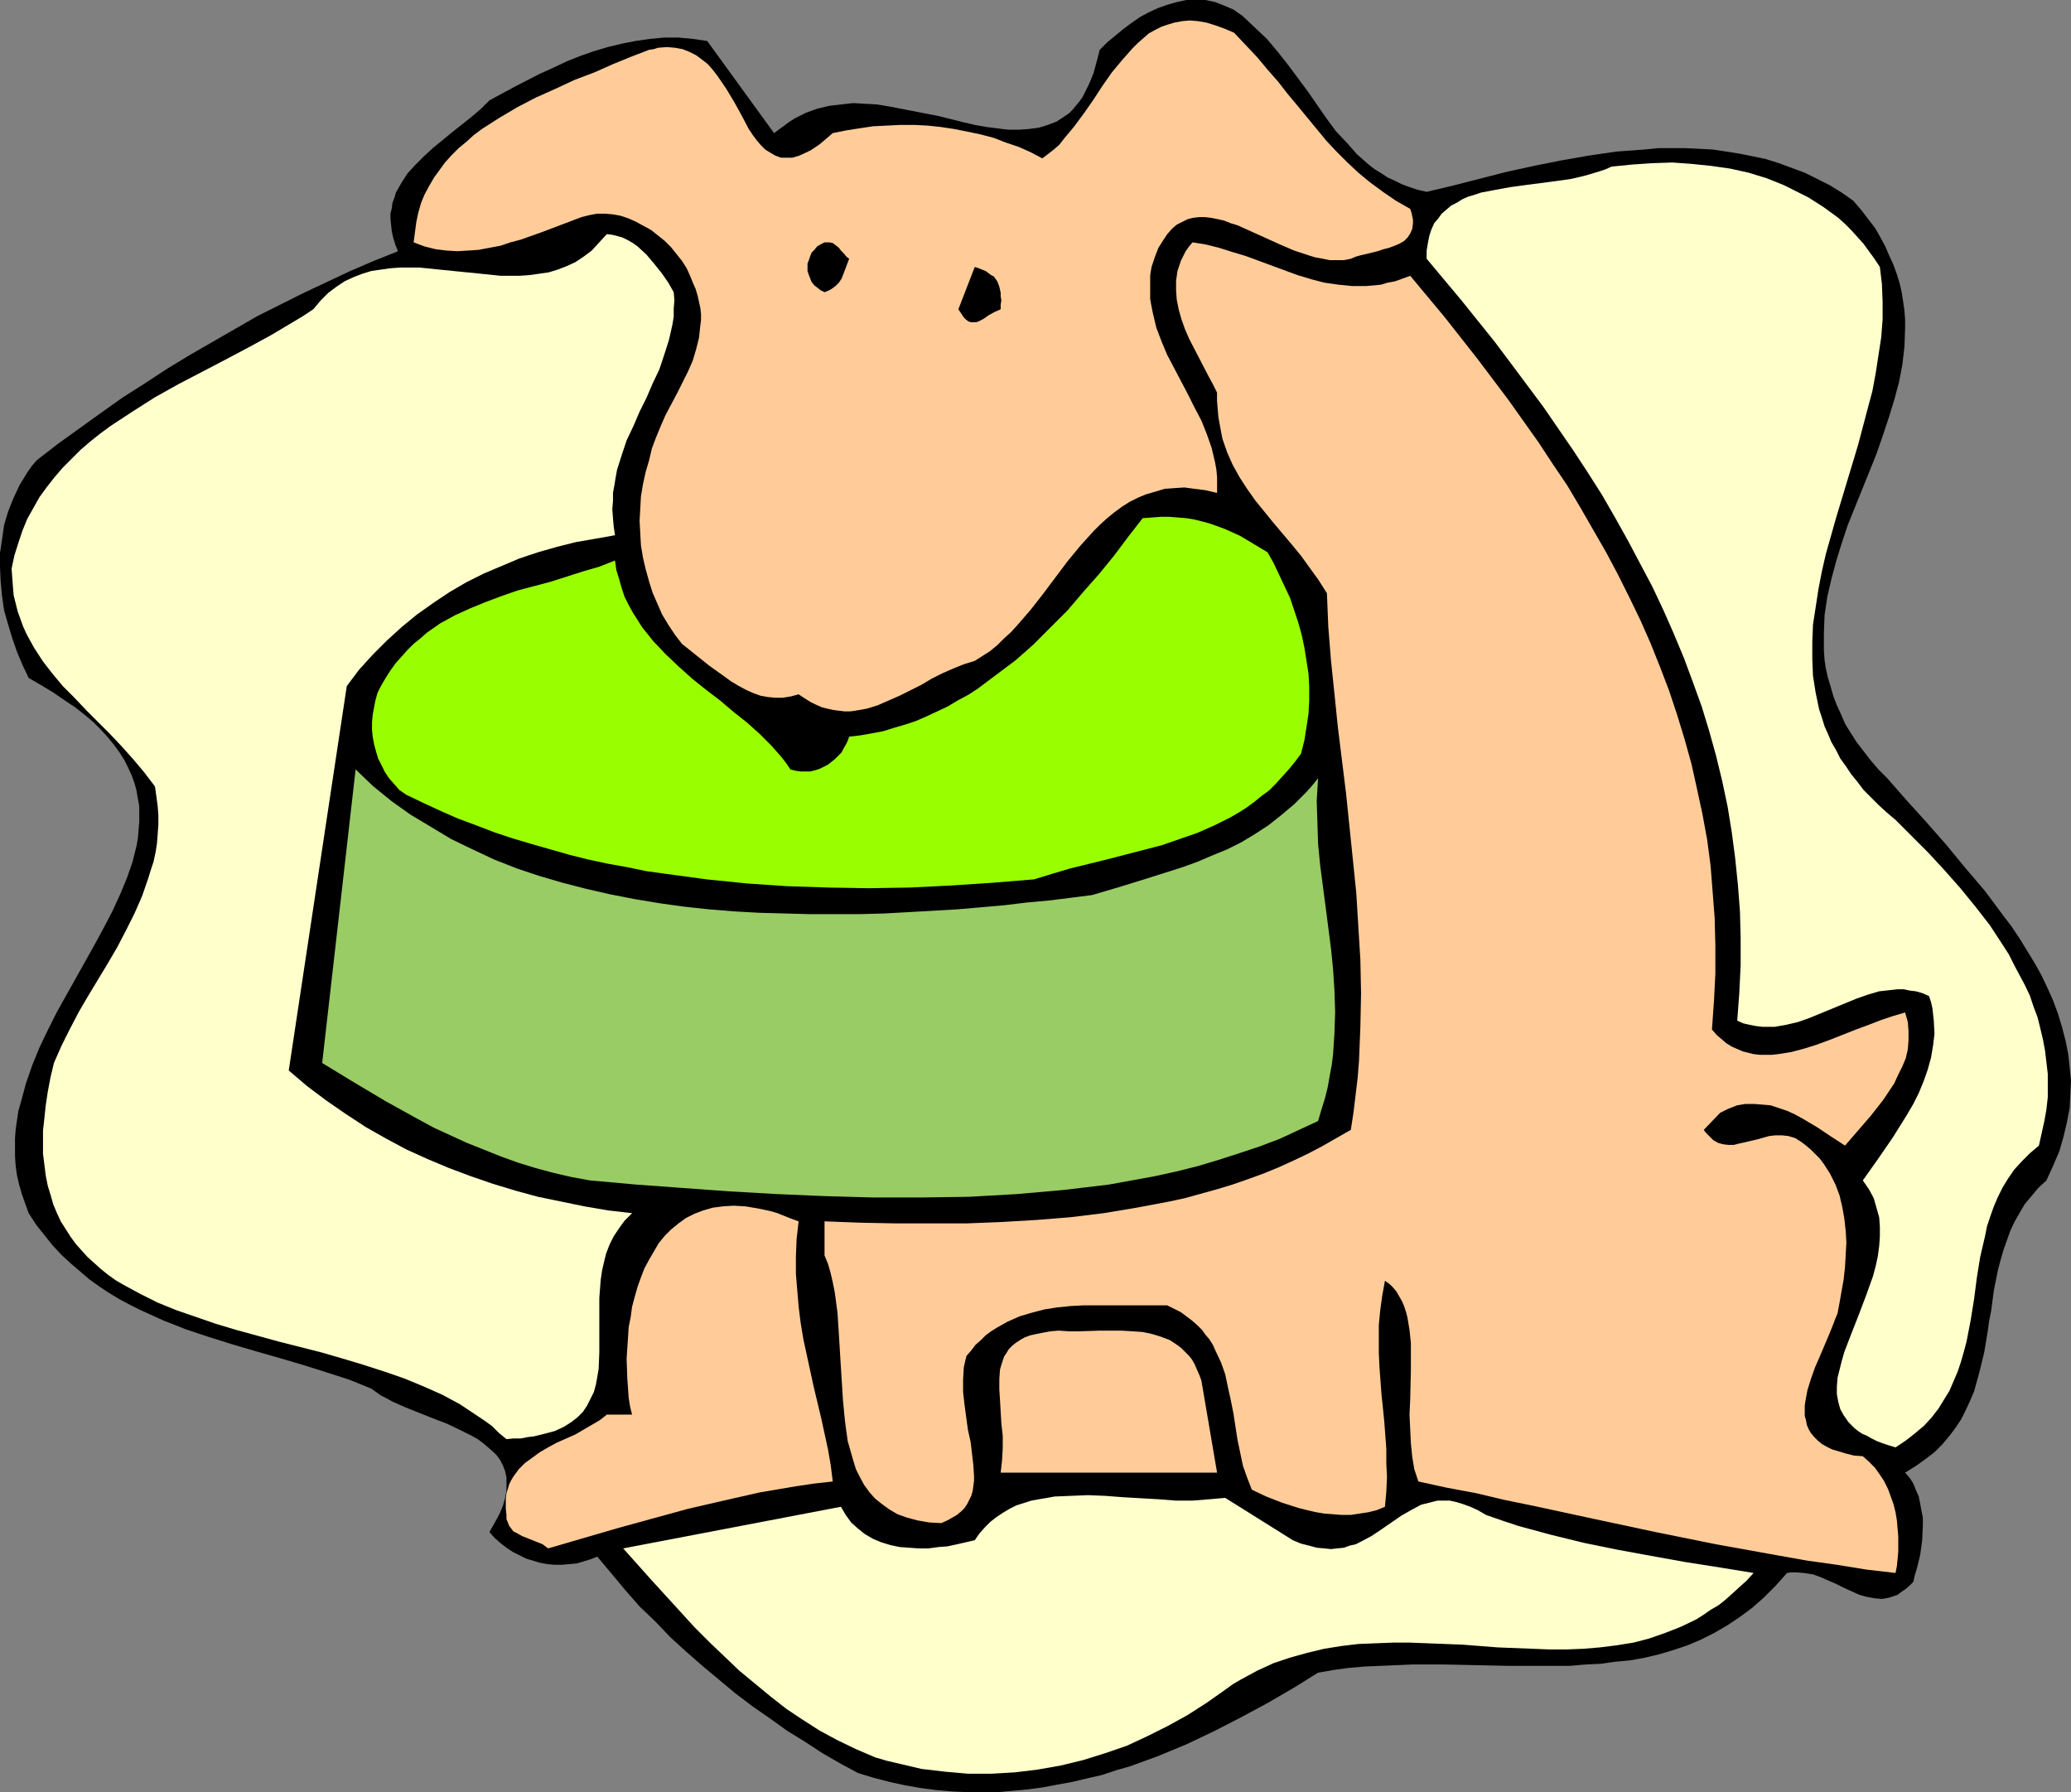
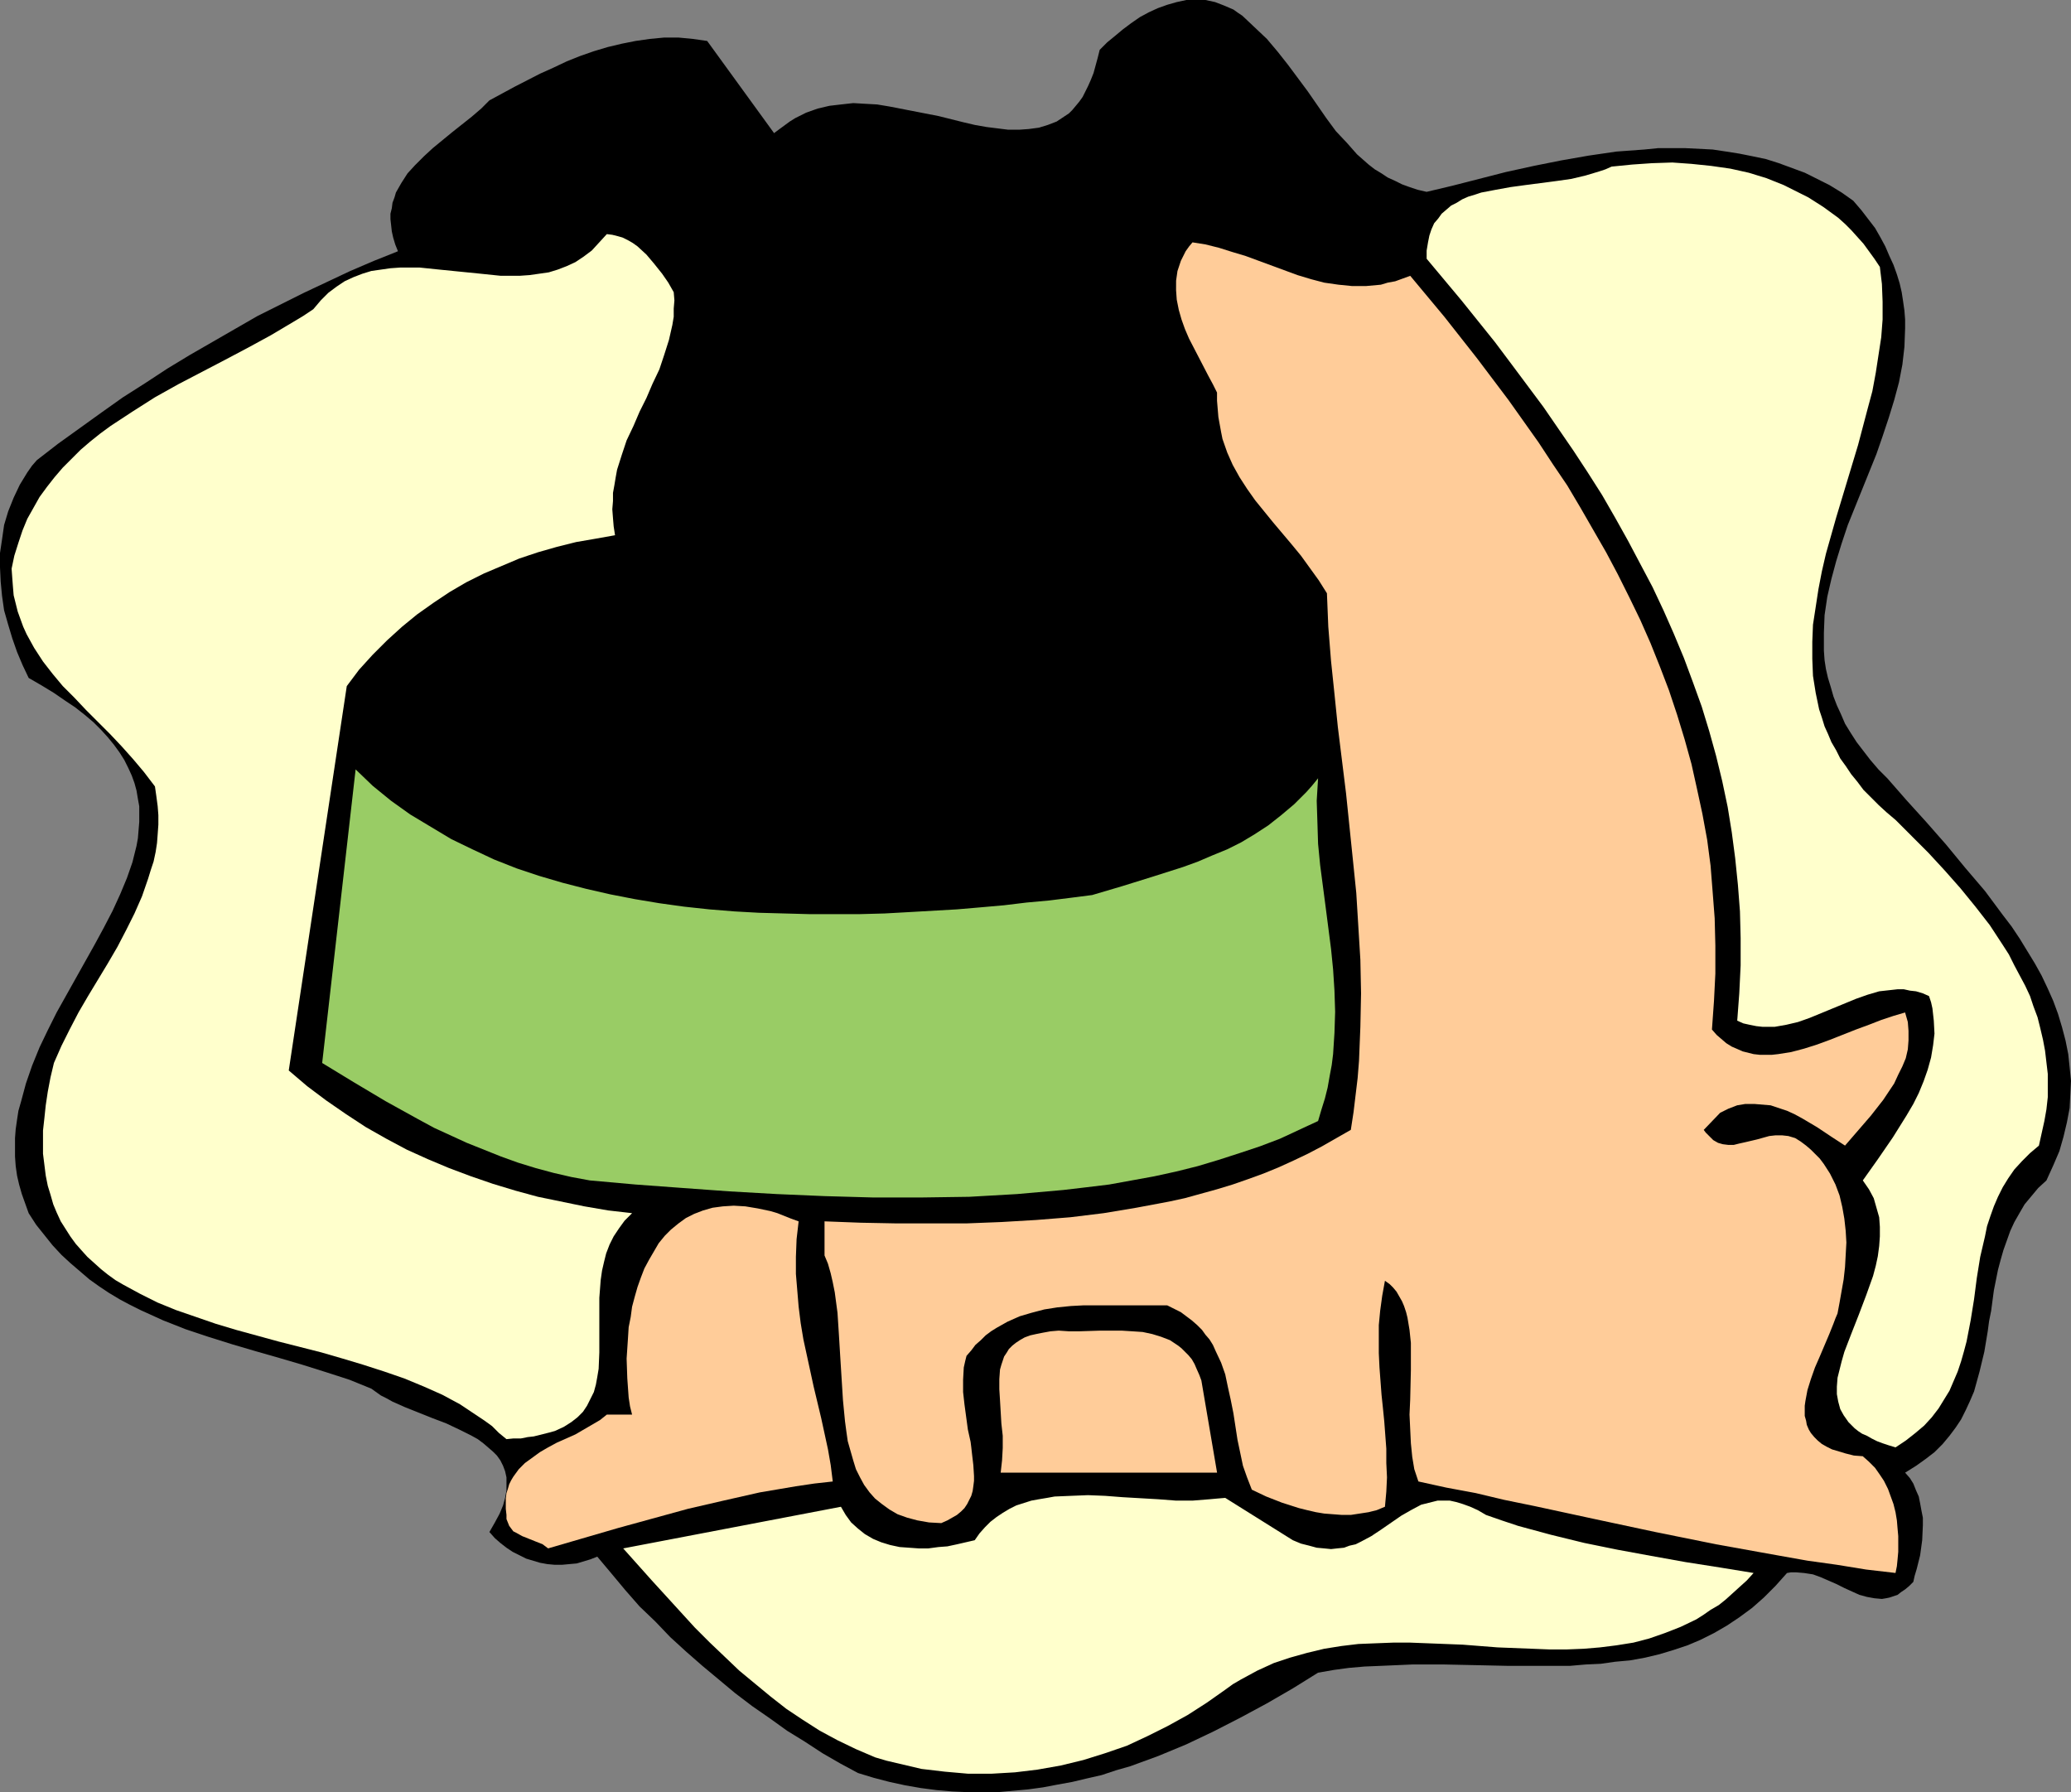
<svg xmlns="http://www.w3.org/2000/svg" xmlns:ns1="http://sodipodi.sourceforge.net/DTD/sodipodi-0.dtd" xmlns:ns2="http://www.inkscape.org/namespaces/inkscape" version="1.0" width="129.724mm" height="112.245mm" id="svg12" ns1:docname="Dog &amp; Bowl 09.wmf">
  <rect width="100%" height="100%" fill="#808080" stroke="none" />
  <ns1:namedview id="namedview12" pagecolor="#ffffff" bordercolor="#000000" borderopacity="0.25" ns2:showpageshadow="2" ns2:pageopacity="0.0" ns2:pagecheckerboard="0" ns2:deskcolor="#d1d1d1" ns2:document-units="mm" />
  <defs id="defs1">
    <pattern id="WMFhbasepattern" patternUnits="userSpaceOnUse" width="6" height="6" x="0" y="0" />
  </defs>
  <path style="fill:#000000;fill-opacity:1;fill-rule:evenodd;stroke:none" d="m 337.744,45.413 6.141,-1.455 6.302,-1.616 6.302,-1.616 6.626,-1.455 6.464,-1.293 6.464,-1.131 6.626,-0.97 6.626,-0.485 3.232,-0.323 h 3.232 3.232 l 3.232,0.162 3.232,0.162 3.232,0.485 3.07,0.485 3.232,0.646 3.07,0.646 3.07,0.97 3.07,1.131 3.07,1.131 2.909,1.455 2.909,1.455 2.909,1.778 2.747,1.939 1.939,2.263 1.616,2.101 1.616,2.101 1.293,2.263 1.131,2.101 0.97,2.263 0.97,2.101 0.808,2.263 0.646,2.101 0.485,2.101 0.323,2.101 0.323,2.263 0.162,2.101 v 2.101 l -0.162,4.364 -0.485,4.202 -0.808,4.202 -1.131,4.202 -1.293,4.202 -1.454,4.364 -1.454,4.202 -6.787,16.808 -1.454,4.364 -1.293,4.202 -1.131,4.202 -0.97,4.202 -0.646,4.364 -0.162,4.202 v 2.101 2.101 l 0.162,2.263 0.323,2.101 0.485,2.101 0.646,2.101 0.646,2.263 0.808,2.101 0.97,2.101 0.97,2.263 1.293,2.101 1.454,2.263 1.616,2.101 1.616,2.101 1.939,2.263 2.101,2.101 4.525,5.172 4.686,5.172 4.686,5.333 4.525,5.495 4.686,5.495 4.202,5.656 2.101,2.747 1.939,2.909 1.778,2.909 1.778,2.909 1.616,2.909 1.454,3.071 1.293,2.909 1.131,3.071 0.97,3.232 0.808,3.071 0.646,3.232 0.323,3.071 0.323,3.232 -0.162,3.232 -0.162,3.232 -0.646,3.394 -0.808,3.394 -0.97,3.394 -1.454,3.394 -1.616,3.555 -1.939,1.778 -1.616,1.939 -1.616,1.939 -1.131,1.939 -1.293,2.263 -0.97,2.101 -0.808,2.263 -0.808,2.263 -0.646,2.263 -0.646,2.424 -0.97,4.848 -0.646,4.848 -0.485,2.424 -0.323,2.424 -0.808,4.848 -1.131,4.687 -1.293,4.687 -0.97,2.263 -0.97,2.101 -1.131,2.263 -1.293,1.939 -1.454,1.939 -1.616,1.939 -1.939,1.939 -2.101,1.616 -2.262,1.616 -2.586,1.616 1.131,1.293 0.808,1.293 0.646,1.616 0.646,1.455 0.323,1.616 0.323,1.778 0.323,1.616 v 1.778 l -0.162,3.555 -0.485,3.555 -0.808,3.232 -0.485,1.616 -0.323,1.455 -0.97,0.97 -0.97,0.808 -0.97,0.646 -0.808,0.646 -0.97,0.323 -0.97,0.323 -0.808,0.162 -0.97,0.162 -1.778,-0.162 -1.778,-0.323 -1.778,-0.485 -1.778,-0.808 -1.778,-0.808 -1.939,-0.97 -3.717,-1.616 -1.778,-0.646 -2.101,-0.323 -1.939,-0.162 h -1.131 l -0.97,0.162 -2.747,3.071 -2.747,2.747 -2.747,2.424 -3.07,2.263 -2.909,1.939 -3.07,1.778 -3.232,1.616 -3.07,1.293 -3.394,1.131 -3.232,0.97 -3.394,0.808 -3.555,0.646 -3.555,0.323 -3.394,0.485 -3.555,0.162 -3.717,0.323 h -7.272 -7.434 l -7.434,-0.162 -7.595,-0.162 h -7.595 l -7.434,0.323 -3.878,0.162 -3.717,0.323 -3.555,0.485 -3.717,0.646 -5.979,3.717 -6.141,3.555 -6.302,3.394 -6.302,3.232 -6.464,3.071 -6.626,2.747 -6.626,2.424 -3.394,0.97 -3.394,1.131 -3.555,0.808 -3.394,0.808 -3.555,0.646 -3.394,0.646 -3.555,0.485 -3.555,0.323 -3.555,0.323 h -3.717 -3.555 l -3.555,-0.162 -3.717,-0.323 -3.717,-0.485 -3.717,-0.646 -3.717,-0.808 -3.717,-0.97 -3.717,-1.131 -4.202,-2.263 -4.202,-2.424 -4.202,-2.747 -4.202,-2.586 -4.04,-2.909 -4.202,-2.909 -4.04,-3.071 -3.878,-3.232 -3.878,-3.232 -3.878,-3.394 -3.717,-3.394 -3.555,-3.717 -3.717,-3.555 -3.394,-3.879 -3.232,-3.879 -3.394,-4.04 -1.616,0.646 -1.616,0.485 -1.616,0.485 -1.778,0.162 -1.778,0.162 h -1.616 l -1.778,-0.162 -1.778,-0.323 -1.616,-0.485 -1.616,-0.485 -1.616,-0.808 -1.616,-0.808 -1.454,-0.97 -1.454,-1.131 -1.293,-1.131 -1.293,-1.455 1.293,-2.263 1.131,-2.101 0.808,-1.939 0.485,-1.778 0.323,-1.778 v -1.616 -1.455 l -0.323,-1.455 -0.485,-1.293 -0.646,-1.293 -0.808,-1.131 -0.97,-0.97 -1.131,-0.97 -1.131,-0.97 -1.293,-0.97 -1.454,-0.808 -2.909,-1.455 -3.07,-1.455 -3.394,-1.293 -3.232,-1.293 -3.232,-1.293 -2.909,-1.293 -1.454,-0.808 -1.293,-0.646 -1.131,-0.808 -1.131,-0.808 -5.171,-2.101 -5.494,-1.778 -5.656,-1.778 -5.494,-1.616 -5.656,-1.616 -5.494,-1.616 -5.656,-1.778 -5.333,-1.778 -5.333,-2.101 -5.333,-2.424 -2.586,-1.293 -2.424,-1.293 -2.424,-1.455 -2.424,-1.616 -2.262,-1.616 -2.262,-1.939 -2.262,-1.939 -2.101,-1.939 -2.101,-2.263 -1.939,-2.424 -1.939,-2.424 -1.778,-2.747 -0.808,-2.263 -0.808,-2.263 -0.646,-2.263 -0.485,-2.101 -0.323,-2.263 -0.162,-2.263 v -2.263 -2.101 l 0.162,-2.101 0.323,-2.263 0.323,-2.101 0.646,-2.263 1.131,-4.202 1.454,-4.202 1.778,-4.364 1.939,-4.04 2.101,-4.202 2.262,-4.04 4.525,-8.081 2.262,-4.04 2.101,-3.879 2.101,-4.04 1.778,-3.879 1.616,-3.879 1.293,-3.717 0.97,-3.879 0.323,-1.778 0.162,-1.939 0.162,-1.939 v -1.778 -1.939 l -0.323,-1.778 -0.323,-1.939 -0.485,-1.778 -0.646,-1.778 -0.808,-1.778 -0.97,-1.939 -1.131,-1.778 -1.293,-1.778 -1.454,-1.778 -1.616,-1.778 -1.778,-1.778 -2.101,-1.778 -2.262,-1.778 -2.424,-1.616 -2.586,-1.778 L 9.858,162.26 6.787,160.482 5.333,157.411 4.04,154.341 2.909,151.108 1.939,147.876 0.97,144.482 0.485,141.088 0.162,137.694 0,134.3 v -3.394 l 0.485,-3.232 0.485,-3.394 0.97,-3.232 1.293,-3.232 1.454,-3.071 1.778,-2.909 1.131,-1.616 1.131,-1.293 5.01,-3.879 5.171,-3.717 5.171,-3.717 5.01,-3.555 5.333,-3.394 5.171,-3.394 5.333,-3.232 5.333,-3.071 5.333,-3.071 5.333,-3.071 5.494,-2.747 5.494,-2.747 5.494,-2.586 5.494,-2.586 5.656,-2.424 5.656,-2.263 -0.646,-1.616 -0.485,-1.616 -0.323,-1.455 -0.162,-1.455 -0.162,-1.455 v -1.293 l 0.323,-1.293 0.162,-1.293 0.485,-1.293 0.323,-1.131 0.646,-1.131 0.646,-1.131 1.454,-2.263 1.778,-1.939 2.101,-2.101 2.101,-1.939 4.525,-3.717 4.686,-3.717 2.262,-1.939 1.939,-1.939 5.979,-3.232 5.979,-3.071 3.232,-1.455 3.07,-1.455 3.232,-1.293 3.232,-1.131 3.232,-0.97 3.394,-0.808 3.232,-0.646 3.394,-0.485 3.394,-0.323 h 3.394 l 3.394,0.323 3.394,0.485 15.837,21.818 1.293,-0.97 2.424,-1.778 1.293,-0.808 2.586,-1.293 2.747,-0.97 2.747,-0.646 2.747,-0.323 2.909,-0.323 2.747,0.162 2.909,0.162 2.909,0.485 5.818,1.131 5.818,1.131 5.818,1.455 2.747,0.646 2.747,0.485 2.586,0.323 2.586,0.323 h 2.586 l 2.262,-0.162 2.424,-0.323 2.101,-0.646 2.101,-0.808 0.97,-0.646 0.97,-0.646 0.97,-0.646 0.808,-0.808 0.808,-0.97 0.808,-0.97 0.808,-1.131 0.646,-1.293 0.646,-1.293 0.646,-1.455 0.646,-1.616 0.485,-1.778 0.485,-1.778 0.485,-1.939 1.778,-1.778 1.778,-1.455 1.939,-1.616 1.939,-1.455 2.101,-1.455 2.101,-1.131 2.101,-0.97 2.262,-0.808 2.262,-0.646 L 280.86,0 h 2.262 2.262 l 2.262,0.485 2.101,0.808 2.262,0.97 1.131,0.808 0.97,0.646 2.909,2.747 2.909,2.747 2.586,3.071 2.424,3.071 4.686,6.303 4.363,6.303 2.262,3.071 2.586,2.747 2.424,2.747 2.747,2.424 1.454,1.131 1.616,0.97 1.454,0.97 1.778,0.808 1.616,0.808 1.778,0.646 1.939,0.646 z" id="path1" />
-   <path style="fill:#ffcc99;fill-opacity:1;fill-rule:evenodd;stroke:none" d="m 333.865,49.454 0.323,0.97 0.162,0.808 0.162,0.808 v 0.808 l -0.162,1.293 -0.485,1.131 -0.646,0.97 -0.808,0.808 -1.131,0.646 -1.131,0.485 -1.293,0.485 -1.293,0.323 -1.454,0.485 -1.293,0.323 -2.747,0.646 -1.131,0.323 -1.131,0.485 -1.616,0.323 h -1.616 -1.778 l -1.616,-0.323 -1.778,-0.323 -1.616,-0.485 -3.394,-1.131 -3.394,-1.455 -6.787,-3.071 -3.232,-1.455 -1.616,-0.485 -1.616,-0.646 -1.454,-0.323 -1.616,-0.323 -1.454,-0.162 h -1.293 l -1.454,0.162 -1.293,0.323 -1.293,0.646 -1.293,0.646 -1.131,0.97 -1.131,1.293 -0.97,1.455 -1.131,1.778 -0.808,2.101 -0.808,2.424 -0.323,1.939 v 1.939 1.939 1.778 l 0.323,1.778 0.323,1.616 0.808,3.394 1.293,3.394 1.293,3.071 1.616,3.071 3.232,6.141 1.616,3.232 1.616,3.071 1.293,3.232 1.131,3.232 0.808,3.394 0.323,1.778 0.162,1.778 v 1.939 1.778 l -2.747,-0.646 -2.586,-0.323 -2.424,-0.323 -2.424,0.162 -2.262,0.162 -2.101,0.646 -2.262,0.646 -1.939,0.808 -1.939,0.97 -1.778,1.131 -1.778,1.293 -1.778,1.455 -1.616,1.455 -1.616,1.616 -3.07,3.394 -3.07,3.717 -5.818,7.757 -2.909,3.717 -3.07,3.555 -1.616,1.778 -1.616,1.455 -1.616,1.616 -1.778,1.455 -1.778,1.131 -1.778,1.131 -2.586,0.808 -2.424,0.97 -2.586,1.131 -2.586,1.293 -2.424,1.455 -5.171,2.586 -2.586,1.131 -2.586,1.131 -2.586,0.808 -2.747,0.485 -1.131,0.162 h -1.454 l -1.293,-0.162 -1.293,-0.162 -1.454,-0.323 -1.293,-0.323 -1.454,-0.646 -1.293,-0.646 -1.293,-0.808 -1.454,-0.97 -1.778,0.485 -1.939,0.323 h -1.778 l -1.778,-0.162 -1.778,-0.323 -1.778,-0.646 -1.778,-0.808 -1.778,-0.97 -1.616,-0.97 -1.778,-1.293 -3.394,-2.424 -1.616,-1.293 -1.616,-1.293 -3.232,-2.586 -1.616,-2.101 -1.616,-2.424 -1.454,-2.424 -1.131,-2.586 -1.131,-2.586 -0.808,-2.586 -0.808,-2.909 -0.646,-2.747 -0.485,-2.909 -0.162,-2.909 -0.162,-2.909 0.162,-2.909 0.162,-2.909 0.485,-2.909 0.646,-2.909 0.808,-2.747 0.646,-2.747 0.97,-2.586 1.131,-2.747 1.131,-2.586 2.747,-5.172 2.586,-5.172 1.131,-2.586 0.808,-2.747 0.646,-2.586 0.323,-2.909 0.162,-1.293 v -1.455 l -0.162,-1.455 -0.323,-1.455 -0.323,-1.455 -0.485,-1.616 -0.646,-1.455 -0.646,-1.616 -0.808,-1.778 -1.131,-1.778 -1.293,-1.616 -1.293,-1.616 -1.454,-1.455 -1.616,-1.293 -1.616,-1.293 -1.778,-0.97 -1.778,-0.97 -1.778,-0.808 -1.939,-0.646 -1.778,-0.323 -1.939,-0.162 h -1.778 l -1.778,0.323 -1.939,0.485 -4.686,1.778 -4.686,1.778 -5.01,1.778 -2.424,0.646 -2.424,0.808 -2.586,0.485 -2.586,0.485 -2.424,0.162 -2.586,0.162 -2.586,-0.162 -2.586,-0.323 -2.586,-0.646 -2.586,-0.97 0.323,-2.424 0.323,-2.424 0.485,-2.263 0.646,-2.263 0.808,-1.939 1.131,-2.101 1.131,-1.939 1.293,-1.778 1.293,-1.778 1.616,-1.778 1.616,-1.616 1.778,-1.455 1.778,-1.616 1.939,-1.455 4.04,-2.586 4.363,-2.586 4.363,-2.263 4.686,-2.101 4.525,-2.101 4.686,-1.778 4.363,-1.939 4.363,-1.778 4.202,-1.616 1.131,-0.162 0.97,-0.323 2.101,-0.162 1.939,0.162 1.778,0.323 1.616,0.646 1.616,0.808 1.293,0.97 1.454,1.131 1.131,1.293 1.131,1.455 2.101,3.071 1.939,3.232 1.778,3.232 1.616,3.071 0.97,1.455 0.97,1.293 0.97,1.131 0.97,0.97 1.293,0.808 1.131,0.646 1.293,0.485 h 1.293 1.454 l 1.616,-0.485 1.778,-0.808 0.97,-0.485 0.97,-0.646 0.97,-0.646 0.97,-0.808 1.131,-0.97 1.131,-0.97 3.232,-0.646 3.07,-0.485 3.232,-0.485 3.232,-0.162 3.232,-0.162 h 3.232 l 3.232,0.162 3.07,0.323 3.232,0.485 3.232,0.646 3.07,0.646 3.07,0.808 2.909,1.131 2.909,0.97 2.909,1.293 2.747,1.455 1.293,-0.97 1.454,-1.131 1.293,-1.131 1.131,-1.455 2.424,-2.909 2.262,-3.071 2.262,-3.232 2.101,-3.232 2.262,-3.232 2.424,-2.909 2.424,-2.747 1.293,-1.293 1.293,-1.131 1.293,-1.131 1.454,-0.808 1.616,-0.808 1.454,-0.485 1.616,-0.485 1.778,-0.323 1.778,-0.162 1.939,0.162 1.939,0.323 2.101,0.646 2.262,0.808 2.262,0.97 2.747,2.909 2.747,2.909 2.424,2.909 2.424,2.747 2.262,2.909 2.424,2.909 4.525,5.495 2.262,2.747 2.424,2.586 2.586,2.586 2.586,2.424 2.747,2.263 3.07,2.263 3.07,2.101 z" id="path2" />
  <path style="fill:#ffffcc;fill-opacity:1;fill-rule:evenodd;stroke:none" d="m 445.046,63.191 0.485,4.04 0.162,4.202 v 4.202 l -0.323,4.202 -0.646,4.202 -0.646,4.202 -0.808,4.364 -1.131,4.202 -2.262,8.565 -5.171,17.131 -2.424,8.566 -0.97,4.202 -0.808,4.202 -0.646,4.202 -0.646,4.202 -0.162,4.04 v 4.04 l 0.162,4.04 0.646,4.04 0.808,3.879 0.646,1.939 0.646,2.101 0.808,1.778 0.808,1.939 1.131,1.939 0.97,1.939 1.293,1.778 1.293,1.939 1.454,1.778 1.454,1.939 1.778,1.778 1.778,1.778 1.939,1.778 2.101,1.778 3.878,3.879 3.878,3.879 3.878,4.202 3.717,4.202 3.555,4.364 3.394,4.364 3.07,4.687 1.454,2.263 1.293,2.586 1.293,2.424 1.293,2.424 1.131,2.424 0.808,2.424 0.97,2.586 0.646,2.586 0.646,2.747 0.485,2.586 0.323,2.747 0.323,2.747 v 2.747 2.747 l -0.323,2.909 -0.485,2.747 -0.646,2.909 -0.646,2.909 -2.101,1.778 -1.939,1.939 -1.778,1.939 -1.454,2.101 -1.293,2.101 -1.131,2.263 -0.97,2.263 -0.808,2.263 -0.808,2.424 -0.485,2.424 -1.131,4.848 -0.808,5.01 -0.646,5.01 -0.808,5.01 -0.97,5.01 -0.646,2.424 -0.646,2.263 -0.808,2.424 -0.97,2.263 -0.97,2.263 -1.293,2.101 -1.293,2.101 -1.616,2.101 -1.778,1.939 -2.101,1.778 -2.262,1.778 -2.424,1.616 -1.616,-0.485 -1.454,-0.485 -1.293,-0.485 -1.293,-0.646 -1.131,-0.646 -1.131,-0.485 -0.97,-0.646 -0.808,-0.646 -0.808,-0.808 -0.646,-0.646 -1.131,-1.616 -0.808,-1.455 -0.485,-1.778 -0.323,-1.778 v -1.778 l 0.162,-2.101 0.485,-1.939 0.485,-1.939 0.646,-2.263 0.808,-2.101 0.808,-2.101 1.778,-4.525 1.778,-4.687 1.616,-4.525 0.646,-2.424 0.485,-2.263 0.323,-2.424 0.162,-2.263 v -2.263 l -0.162,-2.263 -0.646,-2.263 -0.646,-2.263 -1.131,-2.101 -1.454,-2.101 3.555,-5.01 3.555,-5.172 1.616,-2.586 1.616,-2.586 1.616,-2.747 1.293,-2.586 1.131,-2.747 0.97,-2.747 0.808,-2.909 0.485,-2.909 0.323,-2.747 -0.162,-3.071 -0.323,-2.909 -0.323,-1.455 -0.485,-1.455 -1.454,-0.646 -1.616,-0.485 -1.454,-0.162 -1.454,-0.323 h -1.454 l -1.454,0.162 -2.909,0.323 -2.747,0.808 -2.747,0.97 -5.494,2.263 -5.494,2.263 -2.747,0.97 -2.747,0.646 -2.747,0.485 h -1.454 -1.454 l -1.454,-0.162 -1.616,-0.323 -1.454,-0.323 -1.454,-0.646 0.485,-6.465 0.323,-6.626 v -6.465 l -0.162,-6.303 -0.485,-6.303 -0.646,-6.303 -0.808,-6.141 -0.97,-5.98 -1.293,-6.141 -1.454,-5.98 -1.616,-5.818 -1.778,-5.818 -2.101,-5.818 -2.101,-5.656 -2.424,-5.818 -2.424,-5.495 -2.586,-5.495 -2.909,-5.495 -2.909,-5.495 -3.07,-5.495 -3.07,-5.333 -3.394,-5.333 -3.394,-5.172 -3.555,-5.172 -3.555,-5.172 -7.595,-10.182 -3.878,-5.172 -7.918,-9.858 -8.242,-9.858 v -1.939 l 0.323,-1.939 0.323,-1.616 0.485,-1.455 0.646,-1.455 0.97,-1.131 0.808,-1.131 1.131,-0.97 1.131,-0.97 1.293,-0.646 1.293,-0.808 1.454,-0.646 1.616,-0.485 1.454,-0.485 3.394,-0.646 3.555,-0.646 3.555,-0.485 3.717,-0.485 3.717,-0.485 3.394,-0.485 3.394,-0.808 3.232,-0.97 1.454,-0.485 1.454,-0.646 4.848,-0.485 4.686,-0.323 4.848,-0.162 4.525,0.323 4.686,0.485 4.525,0.646 4.363,0.97 4.202,1.293 4.04,1.616 3.878,1.939 1.939,0.97 3.555,2.263 1.778,1.293 1.778,1.293 1.616,1.455 1.454,1.455 1.454,1.616 1.454,1.616 1.293,1.778 1.293,1.778 z" id="path3" />
  <path style="fill:#ffffcc;fill-opacity:1;fill-rule:evenodd;stroke:none" d="m 159.499,69.17 0.162,1.939 -0.162,1.939 v 1.939 l -0.323,1.939 -0.808,3.555 -1.131,3.555 -1.131,3.394 -1.616,3.394 -1.454,3.394 -1.616,3.232 -1.454,3.394 -1.616,3.394 -1.131,3.394 -1.131,3.555 -0.323,1.778 -0.323,1.939 -0.323,1.778 v 1.939 l -0.162,1.939 0.162,2.101 0.162,1.939 0.323,2.101 -4.525,0.808 -4.686,0.808 -4.525,1.131 -4.525,1.293 -4.363,1.455 -4.202,1.778 -4.202,1.778 -4.202,2.101 -3.878,2.263 -3.878,2.586 -3.878,2.747 -3.555,2.909 -3.555,3.232 -3.394,3.394 -3.232,3.555 -2.909,3.879 -13.736,90.988 4.363,3.717 4.525,3.394 4.686,3.232 4.686,3.071 4.848,2.747 4.848,2.586 5.01,2.263 5.01,2.101 5.171,1.939 5.171,1.778 5.333,1.616 5.333,1.455 5.494,1.131 5.494,1.131 5.656,0.97 5.656,0.646 -1.778,1.778 -1.293,1.778 -1.293,1.939 -0.97,1.939 -0.808,2.101 -0.485,1.939 -0.485,2.101 -0.323,2.263 -0.323,4.202 v 4.364 4.364 4.202 l -0.162,3.879 -0.323,1.939 -0.323,1.778 -0.485,1.778 -0.808,1.616 -0.808,1.616 -0.97,1.455 -1.293,1.293 -1.454,1.131 -1.778,1.131 -2.101,0.97 -1.131,0.323 -1.293,0.323 -1.293,0.323 -1.293,0.323 -1.454,0.162 -1.616,0.323 h -1.778 l -1.616,0.162 -1.778,-1.455 -1.616,-1.616 -1.778,-1.293 -1.939,-1.293 -3.878,-2.586 -4.202,-2.263 -4.363,-1.939 -4.686,-1.939 -4.686,-1.616 -5.01,-1.616 -4.848,-1.455 -5.01,-1.455 -10.181,-2.586 -10.019,-2.747 -4.848,-1.455 -4.686,-1.616 -4.686,-1.616 -4.363,-1.778 -4.202,-2.101 -3.878,-2.101 -1.939,-1.131 -1.778,-1.293 -1.616,-1.293 -1.616,-1.455 -1.616,-1.455 -1.454,-1.616 -1.293,-1.455 -1.293,-1.778 -1.131,-1.778 -1.131,-1.778 -0.97,-2.101 -0.808,-1.939 -0.646,-2.263 -0.646,-2.101 -0.485,-2.424 -0.323,-2.586 -0.323,-2.586 v -2.586 -2.909 l 0.323,-2.909 0.323,-3.071 0.485,-3.232 0.646,-3.394 0.808,-3.394 1.778,-4.04 1.939,-3.879 2.101,-4.04 2.262,-3.879 4.686,-7.757 2.262,-3.879 2.101,-4.04 1.939,-3.879 1.778,-4.04 1.454,-4.202 0.646,-2.101 0.646,-1.939 0.485,-2.263 0.323,-2.101 0.162,-2.101 0.162,-2.263 v -2.263 l -0.162,-2.101 -0.323,-2.424 -0.323,-2.263 -2.586,-3.394 -2.586,-3.071 -2.747,-3.071 -2.747,-2.909 -5.656,-5.656 -2.747,-2.909 -2.747,-2.747 -2.424,-2.909 -2.262,-2.909 -2.101,-3.232 -1.778,-3.232 -0.808,-1.778 -0.646,-1.778 -0.646,-1.778 -0.485,-1.939 -0.485,-1.939 -0.162,-1.939 -0.162,-2.101 -0.162,-2.263 0.646,-3.071 0.97,-3.071 0.97,-2.909 1.131,-2.747 1.454,-2.586 1.454,-2.586 1.778,-2.424 1.778,-2.263 1.939,-2.263 2.101,-2.101 2.101,-2.101 2.262,-1.939 2.424,-1.939 2.424,-1.778 5.171,-3.394 5.333,-3.394 5.494,-3.071 11.15,-5.818 5.494,-2.909 5.333,-2.909 5.171,-3.071 2.424,-1.455 2.424,-1.616 1.778,-2.101 1.778,-1.778 1.939,-1.455 1.939,-1.293 2.101,-0.97 2.101,-0.808 2.101,-0.646 2.262,-0.323 2.262,-0.323 2.262,-0.162 h 2.424 2.262 l 4.686,0.485 4.848,0.485 4.848,0.485 4.686,0.485 h 2.424 2.262 l 2.262,-0.162 2.262,-0.323 2.262,-0.323 2.101,-0.646 2.101,-0.808 2.101,-0.97 1.939,-1.293 1.939,-1.455 1.778,-1.939 1.778,-1.939 1.293,0.162 1.293,0.323 1.131,0.323 1.293,0.646 1.131,0.646 1.131,0.808 2.101,1.939 1.778,2.101 1.939,2.424 1.454,2.101 z" id="path4" />
-   <path style="fill:#000000;fill-opacity:1;fill-rule:evenodd;stroke:none" d="m 201.03,61.251 -0.485,1.293 -0.485,1.293 -0.808,2.101 -0.646,0.97 -0.808,0.808 -1.131,0.808 -0.646,0.323 -0.808,0.323 -0.97,-0.485 -0.808,-0.646 -0.646,-0.485 -0.646,-0.808 -0.323,-0.808 -0.323,-0.808 -0.323,-0.97 v -0.808 -0.97 l 0.323,-0.808 0.323,-0.97 0.323,-0.808 0.646,-0.646 0.646,-0.808 0.808,-0.485 0.97,-0.485 h 1.131 l 0.808,0.162 0.646,0.485 0.808,0.646 0.485,0.646 0.646,0.646 0.646,0.808 z" id="path5" />
+   <path style="fill:#000000;fill-opacity:1;fill-rule:evenodd;stroke:none" d="m 201.03,61.251 -0.485,1.293 -0.485,1.293 -0.808,2.101 -0.646,0.97 -0.808,0.808 -1.131,0.808 -0.646,0.323 -0.808,0.323 -0.97,-0.485 -0.808,-0.646 -0.646,-0.485 -0.646,-0.808 -0.323,-0.808 -0.323,-0.808 -0.323,-0.97 v -0.808 -0.97 l 0.323,-0.808 0.323,-0.97 0.323,-0.808 0.646,-0.646 0.646,-0.808 0.808,-0.485 0.97,-0.485 h 1.131 z" id="path5" />
  <path style="fill:#ffcc99;fill-opacity:1;fill-rule:evenodd;stroke:none" d="m 333.865,65.292 8.08,9.697 7.757,9.858 7.434,9.858 3.555,5.01 3.555,5.01 3.394,5.172 3.394,5.01 3.07,5.172 3.07,5.333 3.07,5.333 2.747,5.172 2.747,5.495 2.586,5.333 2.424,5.495 2.262,5.656 2.101,5.495 1.939,5.818 1.778,5.818 1.616,5.818 1.293,5.818 1.293,5.98 1.131,6.141 0.808,6.141 0.485,6.141 0.485,6.303 0.162,6.465 v 6.626 l -0.323,6.465 -0.485,6.788 1.131,1.293 1.131,0.97 1.131,0.97 1.293,0.808 1.131,0.485 1.454,0.646 1.293,0.323 1.293,0.323 1.454,0.162 h 2.909 l 1.454,-0.162 3.07,-0.485 3.07,-0.808 3.07,-0.97 3.07,-1.131 6.141,-2.424 3.07,-1.131 2.909,-1.131 2.909,-0.97 2.747,-0.808 0.646,2.263 0.162,2.101 v 2.263 l -0.162,2.101 -0.485,2.101 -0.808,1.939 -0.97,1.939 -0.97,2.101 -1.293,1.939 -1.293,1.939 -2.909,3.717 -3.07,3.555 -3.07,3.555 -3.232,-2.101 -3.394,-2.263 -3.555,-2.101 -1.778,-0.97 -1.778,-0.808 -1.939,-0.646 -1.939,-0.646 -1.939,-0.162 -1.939,-0.162 h -2.101 l -1.939,0.323 -2.101,0.808 -1.939,0.97 -3.878,4.04 0.485,0.646 0.646,0.646 1.131,1.131 1.131,0.646 1.131,0.323 1.293,0.162 h 1.293 l 1.293,-0.323 1.454,-0.323 2.747,-0.646 2.909,-0.808 1.454,-0.162 h 1.616 l 1.454,0.162 1.616,0.485 1.293,0.808 1.293,0.97 1.131,0.97 1.131,1.131 0.97,0.97 0.97,1.293 1.454,2.263 1.293,2.586 0.97,2.586 0.646,2.747 0.485,2.747 0.323,2.909 0.162,2.747 -0.162,2.909 -0.162,2.909 -0.323,2.909 -0.485,2.747 -0.485,2.747 -0.485,2.586 -0.485,1.131 -0.485,1.293 -0.97,2.424 -2.262,5.333 -1.131,2.586 -0.97,2.747 -0.808,2.586 -0.485,2.586 -0.162,1.131 v 2.424 l 0.323,1.131 0.162,0.97 0.485,1.131 0.485,0.808 0.808,0.97 0.808,0.808 0.97,0.808 1.131,0.646 1.293,0.646 1.616,0.485 1.616,0.485 1.939,0.485 2.101,0.162 1.454,1.293 1.454,1.455 1.131,1.616 0.97,1.455 0.97,1.939 0.646,1.778 0.646,1.778 0.485,1.939 0.323,1.939 0.162,1.939 0.162,1.778 v 1.939 1.778 l -0.162,1.778 -0.162,1.616 -0.323,1.616 -6.949,-0.808 -6.949,-1.131 -6.949,-0.97 -7.272,-1.293 -14.382,-2.586 -14.382,-2.909 -14.382,-3.071 -14.221,-3.071 -7.11,-1.455 -6.787,-1.616 -6.949,-1.293 -6.626,-1.455 -0.97,-2.909 -0.485,-2.909 -0.323,-3.232 -0.162,-3.394 -0.162,-3.394 0.162,-3.555 0.162,-6.949 v -3.232 -3.232 l -0.323,-3.071 -0.485,-2.909 -0.323,-1.293 -0.485,-1.455 -0.485,-1.131 -0.646,-1.131 -0.646,-1.131 -0.808,-0.97 -0.808,-0.808 -1.131,-0.808 -0.646,3.555 -0.485,3.555 -0.323,3.394 v 3.394 3.232 l 0.162,3.394 0.485,6.465 0.323,3.071 0.323,3.232 0.485,6.465 v 3.394 l 0.162,3.394 -0.162,3.394 -0.323,3.555 -1.939,0.808 -1.939,0.485 -2.101,0.323 -2.101,0.323 h -2.101 l -2.101,-0.162 -2.101,-0.162 -1.939,-0.323 -2.101,-0.485 -1.939,-0.485 -4.04,-1.293 -3.717,-1.455 -3.394,-1.616 -1.131,-2.909 -0.97,-2.747 -0.646,-3.071 -0.646,-3.071 -0.97,-6.303 -0.646,-3.232 -0.646,-2.909 -0.646,-3.071 -0.97,-2.747 -1.293,-2.747 -0.646,-1.455 -0.808,-1.293 -0.97,-1.131 -0.808,-1.131 -1.131,-1.131 -1.293,-1.131 -1.293,-0.97 -1.293,-0.97 -1.616,-0.808 -1.616,-0.808 h -6.464 -6.626 -6.626 l -3.07,0.162 -3.232,0.323 -3.07,0.485 -3.07,0.808 -2.747,0.808 -2.909,1.293 -2.586,1.455 -1.293,0.808 -1.293,0.97 -1.131,1.131 -1.293,1.131 -0.97,1.293 -1.131,1.293 -0.323,1.293 -0.323,1.455 -0.162,2.909 v 2.909 l 0.323,2.909 0.808,5.98 0.646,2.909 0.162,1.293 0.162,1.455 0.323,2.747 0.162,2.586 v 1.131 l -0.162,1.293 -0.162,1.131 -0.323,1.131 -0.485,0.97 -0.485,0.97 -0.646,0.97 -0.808,0.808 -0.97,0.808 -1.131,0.646 -1.131,0.646 -1.454,0.646 -2.909,-0.162 -2.747,-0.485 -2.424,-0.646 -2.262,-0.808 -1.939,-1.131 -1.778,-1.293 -1.616,-1.293 -1.293,-1.455 -1.293,-1.778 -0.97,-1.778 -0.97,-1.939 -0.646,-2.101 -0.646,-2.263 -0.646,-2.263 -0.323,-2.263 -0.323,-2.424 -0.485,-5.01 -0.323,-5.172 -0.323,-5.172 -0.323,-5.333 -0.323,-5.01 -0.323,-2.424 -0.323,-2.424 -0.485,-2.424 -0.485,-2.101 -0.646,-2.263 -0.808,-1.939 v -8.081 l 8.565,0.323 8.403,0.162 h 8.403 8.242 l 8.242,-0.323 8.242,-0.485 8.08,-0.646 7.918,-0.97 7.757,-1.293 7.757,-1.455 3.717,-0.808 7.595,-2.101 3.717,-1.131 3.717,-1.293 3.555,-1.293 3.555,-1.455 3.555,-1.616 3.394,-1.616 3.394,-1.778 3.394,-1.939 3.394,-1.939 0.646,-4.202 0.485,-4.04 0.485,-4.04 0.323,-4.04 0.323,-8.081 0.162,-7.919 -0.162,-7.919 -0.485,-7.919 -0.485,-7.919 -0.808,-7.919 -1.616,-15.676 -1.939,-15.676 -0.808,-7.919 -0.808,-7.757 -0.646,-8.081 -0.323,-7.919 -1.939,-3.071 -2.101,-2.909 -2.101,-2.909 -2.262,-2.747 -4.363,-5.172 -2.101,-2.586 -2.101,-2.586 -1.939,-2.747 -1.778,-2.747 -1.616,-2.909 -1.293,-2.909 -1.131,-3.232 -0.323,-1.616 -0.323,-1.778 -0.323,-1.778 -0.162,-1.939 -0.162,-1.939 v -1.939 l -0.97,-1.939 -1.131,-2.101 -2.262,-4.364 -2.262,-4.364 -0.97,-2.263 -0.808,-2.263 -0.646,-2.263 -0.485,-2.424 -0.162,-2.263 V 66.423 l 0.323,-2.263 0.808,-2.424 0.485,-0.97 0.646,-1.293 0.808,-1.131 0.808,-0.97 3.07,0.485 3.232,0.808 3.07,0.97 3.232,0.97 6.141,2.263 6.141,2.263 3.232,0.97 3.07,0.808 3.394,0.485 3.232,0.323 h 3.232 l 3.555,-0.323 1.616,-0.485 1.778,-0.323 1.778,-0.646 z" id="path6" />
  <path style="fill:#000000;fill-opacity:1;fill-rule:evenodd;stroke:none" d="m 236.905,73.211 -1.454,0.646 -1.454,0.808 -1.131,0.808 -1.293,0.646 -0.485,0.162 h -0.646 -0.485 l -0.646,-0.162 -0.646,-0.485 -0.485,-0.485 -0.646,-0.97 -0.646,-0.97 3.878,-10.02 0.97,0.323 0.808,0.323 0.808,0.323 0.646,0.485 0.646,0.485 0.646,0.323 0.808,1.131 0.485,1.293 0.323,1.455 v 0.808 l 0.162,0.97 -0.162,0.97 z" id="path7" />
-   <path style="fill:#99ff00;fill-opacity:1;fill-rule:evenodd;stroke:none" d="m 300.091,130.745 1.454,2.586 1.293,2.747 1.293,2.747 1.293,2.747 0.97,2.909 0.97,2.909 0.808,2.909 0.646,3.071 0.485,3.071 0.485,3.071 0.162,3.071 v 3.232 l -0.162,3.071 -0.485,3.232 -0.485,3.071 -0.808,3.232 -1.454,1.939 -1.454,1.778 -1.616,1.778 -1.454,1.616 -1.616,1.616 -1.778,1.293 -1.778,1.455 -1.778,1.293 -1.778,1.131 -1.939,1.131 -3.878,1.939 -4.04,1.778 -4.202,1.455 -4.202,1.455 -4.363,1.131 -8.726,2.263 -8.565,2.101 -4.363,1.293 -4.202,1.293 -9.858,0.808 -9.696,0.646 -9.858,0.485 -9.696,0.162 -9.696,-0.162 -9.696,-0.323 -9.534,-0.646 -9.534,-0.97 -9.534,-1.293 -4.686,-0.646 -4.686,-0.97 -4.525,-0.808 -4.525,-0.97 -4.525,-1.131 -4.525,-1.293 -4.525,-1.293 -4.363,-1.293 -4.363,-1.455 -4.202,-1.616 -4.363,-1.616 -4.04,-1.778 -4.202,-1.939 -4.04,-1.939 -1.616,-1.131 -1.131,-1.293 -1.293,-1.455 -0.97,-1.455 -0.808,-1.616 -0.808,-1.616 -0.485,-1.616 -0.485,-1.778 -0.323,-1.778 -0.162,-1.616 v -1.778 l 0.162,-1.778 0.323,-1.778 0.323,-1.616 0.485,-1.778 0.808,-1.616 1.131,-1.939 1.131,-1.778 1.293,-1.778 1.454,-1.616 1.293,-1.455 1.454,-1.455 1.616,-1.293 1.454,-1.293 3.232,-2.263 3.555,-1.939 3.555,-1.616 3.555,-1.455 3.878,-1.455 3.717,-1.293 7.918,-2.101 7.595,-2.424 3.878,-1.131 3.717,-1.455 0.323,2.263 0.646,2.101 0.646,2.263 0.646,1.939 0.97,1.939 0.97,1.778 1.131,1.778 1.131,1.778 1.293,1.616 1.293,1.616 2.909,3.071 3.07,2.909 3.232,2.909 3.232,2.586 3.394,2.586 3.232,2.747 3.07,2.424 3.07,2.747 2.747,2.747 2.424,2.747 1.131,1.455 0.97,1.455 1.293,0.323 1.131,0.162 h 1.293 0.97 l 1.293,-0.323 0.97,-0.323 0.97,-0.485 0.97,-0.485 0.808,-0.646 0.808,-0.646 0.808,-0.808 0.808,-0.808 0.485,-0.97 0.485,-0.808 0.485,-0.97 0.323,-0.97 2.747,-0.323 2.747,-0.485 2.586,-0.485 2.586,-0.808 2.747,-0.808 2.424,-0.808 2.586,-1.131 2.424,-1.131 2.424,-1.131 2.424,-1.455 2.424,-1.293 2.262,-1.455 4.525,-3.394 4.525,-3.394 4.202,-3.717 4.04,-4.04 4.04,-4.04 3.717,-4.364 3.717,-4.202 3.555,-4.364 3.394,-4.525 3.394,-4.364 2.101,-0.162 2.101,-0.162 h 2.101 l 2.101,0.162 1.939,0.162 1.939,0.323 1.939,0.485 1.778,0.485 1.778,0.646 1.778,0.646 3.555,1.616 3.232,1.939 z" id="path8" />
  <path style="fill:#99cc65;fill-opacity:1;fill-rule:evenodd;stroke:none" d="m 258.56,211.875 7.11,-2.101 7.272,-2.263 7.11,-2.263 3.555,-1.293 3.394,-1.455 3.555,-1.455 3.232,-1.616 3.232,-1.939 3.232,-2.101 3.07,-2.424 3.07,-2.586 2.909,-2.909 1.293,-1.455 1.454,-1.778 -0.323,5.333 0.162,5.01 0.162,5.172 0.485,5.01 1.293,9.858 0.646,5.01 0.646,5.01 0.485,4.848 0.323,5.01 0.162,5.01 -0.162,5.01 -0.323,5.01 -0.323,2.586 -0.485,2.586 -0.485,2.747 -0.646,2.586 -0.808,2.586 -0.808,2.747 -4.525,2.101 -4.525,2.101 -4.686,1.778 -4.848,1.616 -5.01,1.616 -4.848,1.455 -5.171,1.293 -5.171,1.131 -5.333,0.97 -5.333,0.97 -5.333,0.646 -5.494,0.646 -5.494,0.485 -5.494,0.485 -5.656,0.323 -5.656,0.323 -11.312,0.162 h -11.474 l -11.474,-0.323 -11.312,-0.485 -11.312,-0.646 -11.15,-0.808 -10.989,-0.808 -10.827,-0.97 -4.363,-0.808 -4.202,-0.97 -4.202,-1.131 -4.202,-1.293 -4.04,-1.455 -4.04,-1.616 -4.04,-1.616 -3.878,-1.778 -3.878,-1.778 -3.878,-2.101 -7.595,-4.202 -7.595,-4.525 -7.434,-4.525 7.918,-69.494 4.04,3.879 4.363,3.555 4.525,3.232 4.848,2.909 4.848,2.909 5.01,2.424 5.171,2.424 5.333,2.101 5.333,1.778 5.494,1.616 5.656,1.455 5.656,1.293 5.818,1.131 5.818,0.97 5.818,0.808 5.979,0.646 5.979,0.485 5.818,0.323 5.979,0.162 5.979,0.162 h 5.979 5.818 l 5.979,-0.162 5.818,-0.323 5.656,-0.323 5.656,-0.323 5.656,-0.485 5.494,-0.485 5.333,-0.646 5.333,-0.485 5.171,-0.646 z" id="path9" />
  <path style="fill:#ffcc99;fill-opacity:1;fill-rule:evenodd;stroke:none" d="m 189.072,289.126 -0.485,4.202 -0.162,4.202 v 4.04 l 0.323,3.879 0.323,3.879 0.485,3.879 0.646,3.879 0.808,3.717 1.616,7.434 1.778,7.434 1.616,7.434 0.646,3.717 0.485,3.879 -4.363,0.485 -4.363,0.646 -8.565,1.455 -8.565,1.939 -8.403,1.939 -8.242,2.263 -8.242,2.263 -16.645,4.848 -1.293,-0.97 -1.616,-0.646 -0.808,-0.323 -0.808,-0.323 -1.616,-0.646 -1.454,-0.808 -0.646,-0.323 -0.485,-0.646 -0.485,-0.646 -0.323,-0.808 -0.323,-0.808 v -0.97 l -0.162,-1.455 v -1.293 -1.131 l 0.162,-1.293 0.323,-0.97 0.323,-1.131 0.485,-0.97 0.485,-0.808 1.293,-1.778 1.454,-1.455 1.778,-1.293 1.778,-1.293 1.939,-1.131 2.101,-1.131 4.363,-1.939 1.939,-1.131 1.939,-1.131 1.939,-1.131 1.616,-1.293 h 5.979 l -0.485,-1.939 -0.323,-2.101 -0.323,-4.525 -0.162,-4.687 0.323,-4.848 0.162,-2.586 0.485,-2.424 0.323,-2.424 0.646,-2.424 0.646,-2.263 0.808,-2.263 0.808,-2.101 1.131,-2.101 1.131,-1.939 1.131,-1.939 1.454,-1.778 1.454,-1.455 1.778,-1.455 1.778,-1.293 1.939,-0.97 2.101,-0.808 2.262,-0.646 2.424,-0.323 2.586,-0.162 2.747,0.162 2.909,0.485 3.07,0.646 1.616,0.485 1.616,0.646 1.616,0.646 z" id="path10" />
  <path style="fill:#ffcc99;fill-opacity:1;fill-rule:evenodd;stroke:none" d="m 284.416,326.782 3.717,21.818 h -51.227 l 0.323,-2.909 0.162,-2.909 v -2.909 l -0.323,-2.909 -0.162,-2.747 -0.162,-2.747 -0.162,-2.586 v -2.424 l 0.162,-2.263 0.323,-1.131 0.323,-0.97 0.323,-0.97 0.646,-0.97 0.485,-0.808 0.808,-0.808 0.808,-0.646 0.97,-0.646 1.131,-0.646 1.293,-0.485 1.454,-0.323 1.616,-0.323 1.778,-0.323 1.939,-0.162 2.424,0.162 h 2.424 l 5.01,-0.162 h 5.01 l 2.586,0.162 2.424,0.162 2.262,0.485 2.101,0.646 2.101,0.808 0.97,0.646 0.97,0.646 0.808,0.646 0.808,0.808 0.808,0.808 0.808,0.97 0.646,1.131 0.485,1.131 0.646,1.455 z" id="path11" />
  <path style="fill:#ffffcc;fill-opacity:1;fill-rule:evenodd;stroke:none" d="m 306.07,364.599 1.939,0.808 1.939,0.485 1.778,0.485 1.778,0.162 1.616,0.162 1.454,-0.162 1.616,-0.162 1.293,-0.485 1.454,-0.323 1.293,-0.646 2.424,-1.293 2.424,-1.616 4.686,-3.232 2.262,-1.293 2.424,-1.293 1.293,-0.323 1.293,-0.323 1.293,-0.323 h 1.454 1.454 l 1.454,0.323 1.616,0.485 1.778,0.646 1.778,0.808 1.939,1.131 3.717,1.293 3.878,1.293 7.757,2.101 7.918,1.939 7.918,1.616 7.918,1.455 8.08,1.455 8.242,1.293 7.918,1.293 -1.616,1.778 -1.616,1.455 -1.778,1.616 -1.616,1.455 -1.616,1.293 -1.939,1.131 -1.616,1.131 -1.778,1.131 -3.717,1.778 -3.717,1.455 -3.717,1.293 -3.717,0.97 -4.04,0.646 -3.878,0.485 -3.878,0.323 -4.04,0.162 h -4.04 l -4.04,-0.162 -8.242,-0.323 -8.242,-0.646 -8.242,-0.323 -4.202,-0.162 h -4.04 l -4.202,0.162 -4.04,0.162 -4.04,0.485 -4.04,0.646 -4.04,0.97 -4.04,1.131 -3.878,1.293 -3.878,1.778 -3.878,2.101 -1.939,1.131 -1.778,1.293 -4.363,3.071 -4.525,2.909 -4.686,2.586 -4.848,2.424 -4.848,2.263 -5.171,1.778 -5.171,1.616 -5.333,1.293 -5.494,0.97 -5.333,0.646 -5.494,0.323 h -5.656 l -5.494,-0.485 -2.747,-0.323 -2.747,-0.323 -2.747,-0.646 -2.747,-0.646 -2.747,-0.646 -2.747,-0.808 -4.525,-1.939 -4.363,-2.101 -4.202,-2.263 -4.04,-2.586 -3.878,-2.586 -3.717,-2.909 -3.717,-3.071 -3.717,-3.071 -3.555,-3.394 -3.394,-3.232 -3.555,-3.555 -3.394,-3.717 -6.787,-7.434 -6.787,-7.596 51.55,-9.858 1.131,1.939 1.293,1.778 1.616,1.455 1.616,1.293 1.939,1.131 1.939,0.808 2.101,0.646 2.262,0.485 2.262,0.162 2.262,0.162 h 2.262 l 2.424,-0.323 2.101,-0.162 2.262,-0.485 2.101,-0.485 2.101,-0.485 1.131,-1.616 1.293,-1.455 1.293,-1.293 1.454,-1.131 1.454,-0.97 1.616,-0.97 1.616,-0.808 3.555,-1.131 1.778,-0.323 1.939,-0.323 1.778,-0.323 3.878,-0.162 4.04,-0.162 4.04,0.162 4.202,0.323 8.403,0.485 4.202,0.323 h 3.878 l 4.04,-0.323 1.778,-0.162 1.939,-0.162 z" id="path12" />
</svg>